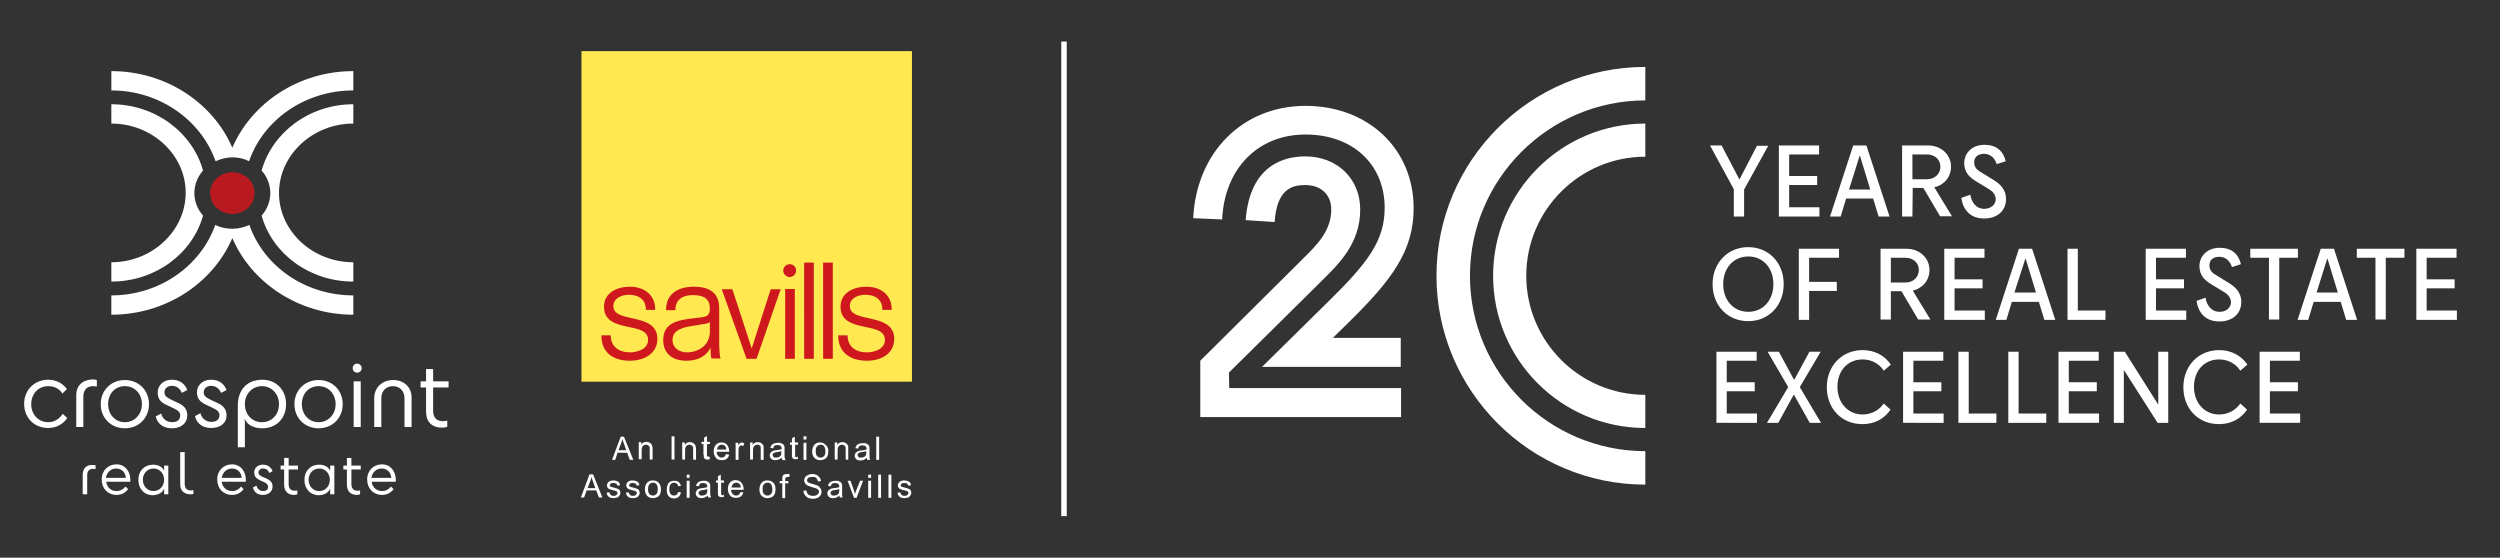
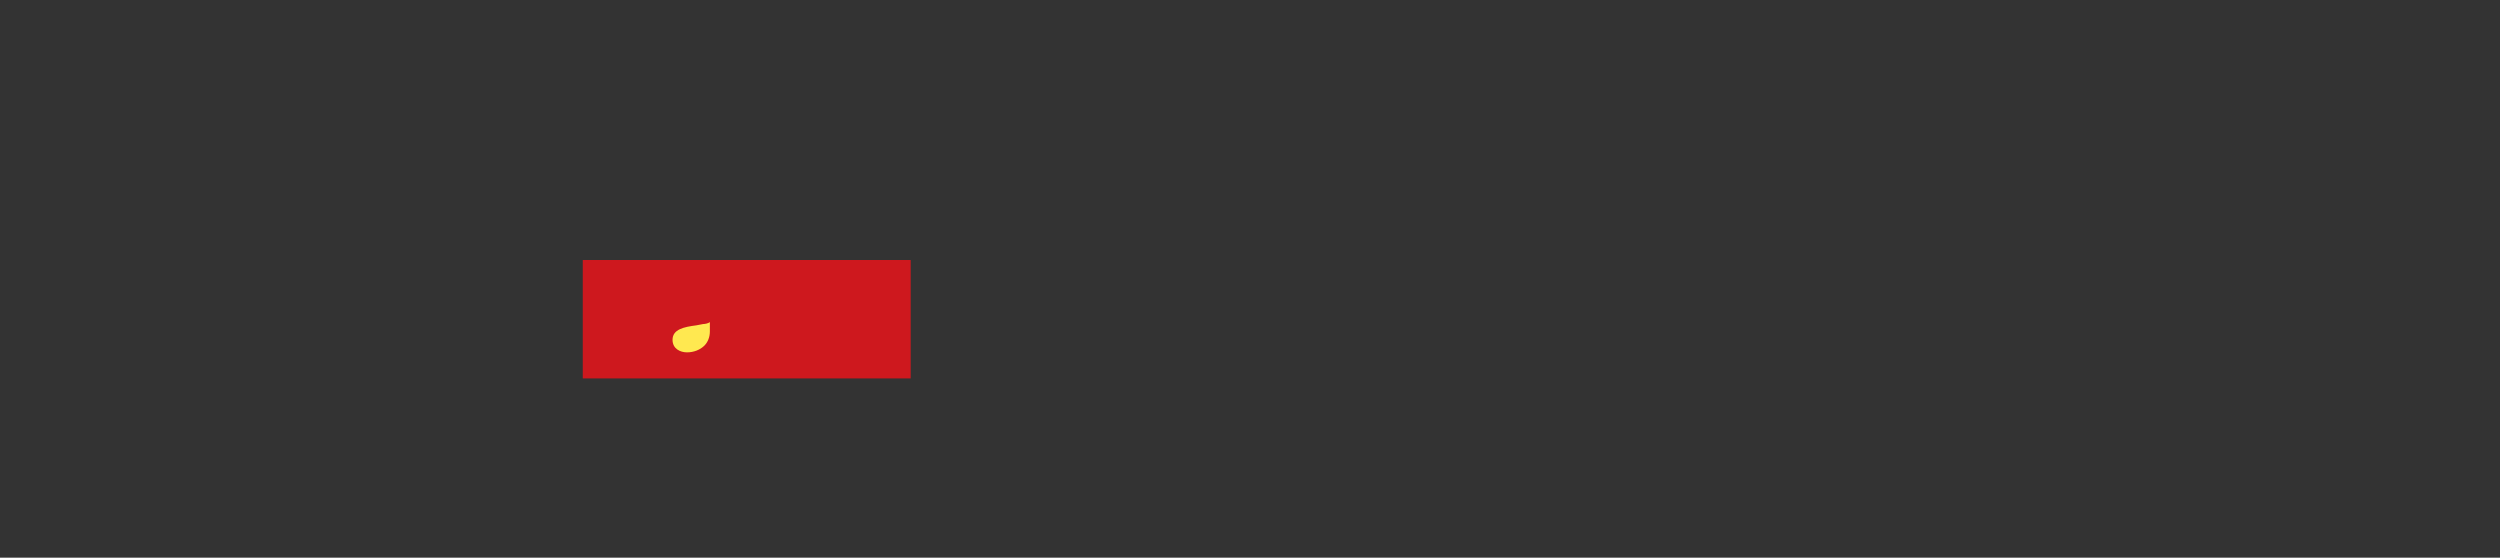
<svg xmlns="http://www.w3.org/2000/svg" version="1.1" id="Layer_1" x="0px" y="0px" viewBox="0 0 776.9 173.3" style="enable-background:new 0 0 776.9 173.3;" xml:space="preserve">
  <rect x="0" y="0" width="776.9" height="173.3" fill="#333333" stroke="none" />
  <style type="text/css"> .st0{fill:#FFFFFF;} .st1{fill:#CE181E;} .st2{fill:#FFE850;} .st3{fill:#B81A1F;} </style>
  <g>
-     <path class="st0" d="M511.3,38.4v10.3c-20.4,0-37,16.6-37,37s16.6,37,37,37V133c-26.1,0-47.3-21.2-47.3-47.3S485.2,38.4,511.3,38.4 L511.3,38.4z M446.4,85.7c0,35.8,29.1,64.9,64.9,64.9v-10.4c-30.1,0-54.5-24.5-54.5-54.5s24.5-54.5,54.5-54.5V20.8 C475.5,20.8,446.4,49.9,446.4,85.7z M439.3,64.7c0-18.4-14.1-31.8-33.6-31.8s-33.9,14.4-34.9,34.9l9,0.4 c0.7-15.8,11.1-26.4,25.9-26.4s24.6,9.4,24.6,22.8c0,10.2-5.3,17.1-17.2,28.8L392.2,114h43.1v-9h-21.1l5.2-5.1 C432.6,86.9,439.3,77.9,439.3,64.7L439.3,64.7z M532.2,88.3c0-6.6,4.7-11.5,11.1-11.5s11,4.9,11,11.5s-4.6,11.5-11,11.5 S532.2,95,532.2,88.3z M535.5,88.3c0,5,3.2,8.6,7.8,8.6s7.8-3.6,7.8-8.6s-3.2-8.6-7.8-8.6S535.5,83.3,535.5,88.3z M538.8,67.3h3.2 v-8.4l7.5-13.6h-3.5l-5.4,10.4h-0.1L535,45.2h-3.6l7.4,13.6L538.8,67.3L538.8,67.3z M689.8,96.9c-2.8,0-4.1-2.3-4.4-4.4l-2.8,1 c0.5,3.6,2.7,6.4,7.1,6.4c4.1,0,6.8-2.4,6.8-6.1c0-2.7-1.6-4.5-3.9-5.9l-3.6-2.2c-1.6-0.9-2.4-1.7-2.4-3.3s1.2-2.6,3-2.6 s3.3,1,4,3.2l2.8-0.9c-0.8-3.2-2.9-5.1-6.6-5.1c-3.9,0-6.3,2.6-6.3,5.7s1.9,4.6,4.1,5.9l3.3,2c1.8,1,2.4,2.2,2.4,3.4 C693.2,95.6,691.9,96.9,689.8,96.9L689.8,96.9z M679.4,96.5H670v-6.9h8.7v-2.8H670v-6.7h9.3v-2.8h-12.5v22.1h12.6L679.4,96.5 L679.4,96.5z M616.7,64.9c-2.8,0-4.1-2.3-4.4-4.4l-2.8,1c0.5,3.6,2.7,6.4,7.1,6.4c4.1,0,6.8-2.4,6.8-6.1c0-2.7-1.6-4.5-3.9-5.9 l-3.6-2.2c-1.6-0.9-2.4-1.7-2.4-3.3s1.2-2.6,3-2.6s3.3,1,4,3.2l2.8-0.9c-0.8-3.2-2.9-5.1-6.6-5.1c-3.9,0-6.3,2.6-6.3,5.7 s1.9,4.6,4.1,5.9l3.3,2c1.8,1,2.4,2.2,2.4,3.4C620.1,63.5,618.9,64.8,616.7,64.9L616.7,64.9z M594.3,67.3h-3.2V45.2h8 c4.2,0,7.2,2.9,7.2,6.6c0,3.2-2.1,5.7-5.2,6.4l5.5,9h-3.7l-5.2-8.8h-3.3L594.3,67.3L594.3,67.3z M594.3,55.7h4.5 c2.6,0,4.2-1.8,4.2-3.9s-1.6-3.8-4.2-3.8h-4.5V55.7L594.3,55.7z M381.9,115.8l27.4-27.1c0.5-0.5,1-1,1.5-1.5 c5.3-5.2,11.9-11.6,11.9-22.1c0-9.6-7.2-16.5-17.1-16.5c-6.4,0-17.2,2.6-18.5,19.8l9,0.6c0.7-10.1,5.2-11.5,9.5-11.5 c4.9,0,8.1,3,8.1,7.6c0,6.7-4.5,11.1-9.2,15.7c-0.5,0.5-1,1-1.5,1.5l-30,29.8v17.5h62.4v-9h-53.4L381.9,115.8L381.9,115.8z M536.6,121.6h8.7v-2.8h-8.7v-6.7h9.3v-2.8h-12.5v22.1H546v-2.9h-9.4L536.6,121.6L536.6,121.6z M565.4,64.4H556v-6.9h8.7v-2.8H556 v-6.7h9.3v-2.8h-12.5v22.1h12.6L565.4,64.4L565.4,64.4z M572,67.3h-3.3l7.2-22.1h4.1l7.2,22.1h-3.4l-1.7-5.6h-8.4L572,67.3z M574.6,58.9h6.6L578,48.4h-0.1L574.6,58.9z M571.5,80.1v-2.8H559v22.1h3.2v-9h8.6v-2.8h-8.6v-7.5H571.5L571.5,80.1z M578.8,111.7 c2.8,0,5.2,1.3,6.6,3.5l2.2-1.9c-1.9-2.8-5-4.5-8.8-4.5c-6.4,0-11.1,4.9-11.1,11.5s4.5,11.5,11.1,11.5c3.8,0,6.8-1.7,8.7-4.5 l-2.1-1.9c-1.5,2.1-3.8,3.4-6.6,3.4c-4.5,0-7.8-3.6-7.8-8.6S574.2,111.7,578.8,111.7L578.8,111.7z M705.1,99.3h3.2V80.1h5.8v-2.8 h-14.8v2.8h5.8L705.1,99.3L705.1,99.3z M689.6,111.7c2.8,0,5.2,1.3,6.6,3.5l2.2-1.9c-1.9-2.8-5-4.5-8.8-4.5 c-6.4,0-11.1,4.9-11.1,11.5s4.5,11.5,11.1,11.5c3.8,0,6.8-1.7,8.7-4.5l-2.1-1.9c-1.5,2.1-3.8,3.4-6.6,3.4c-4.5,0-7.8-3.6-7.8-8.6 S685,111.7,689.6,111.7L689.6,111.7z M705.4,121.6h8.7v-2.8h-8.7v-6.7h9.3v-2.8h-12.5v22.1h12.6v-2.9h-9.4L705.4,121.6L705.4,121.6 z M670.7,125.6h-0.1l-10.3-16.3h-3.4v22.1h3.1v-16.3h0.1l10.4,16.3h3.3v-22.1h-3.1V125.6z M645.7,77.3h-3.2v22.1h11.8v-2.9h-8.6 V77.3z M754.1,96.5v-6.9h8.7v-2.8h-8.7v-6.7h9.3v-2.8h-12.5v22.1h12.6v-2.9L754.1,96.5L754.1,96.5z M565.8,109.3h-3.5l-4.7,8.7 h-0.1l-4.7-8.7h-3.5l6.4,11l-6.6,11.1h3.5l4.8-8.7h0.1l4.9,8.7h3.5l-6.6-11.1L565.8,109.3L565.8,109.3z M732.4,80.1h5.8v19.2h3.2 V80.1h5.8v-2.8h-14.8L732.4,80.1L732.4,80.1z M725.3,77.3l7.2,22.1h-3.4l-1.7-5.6H719l-1.7,5.6h-3.3l7.2-22.1H725.3z M726.5,90.9 l-3.2-10.5h-0.1l-3.3,10.5H726.5z M594.6,121.6h8.7v-2.8h-8.7v-6.7h9.3v-2.8h-12.5v22.1H604v-2.9h-9.4L594.6,121.6L594.6,121.6z M616.8,96.5h-9.4v-6.9h8.7v-2.8h-8.7v-6.7h9.3v-2.8h-12.5v22.1h12.6L616.8,96.5L616.8,96.5z M611.8,109.3h-3.2v22.1h11.8v-2.9 h-8.6V109.3z M642.9,121.6h8.7v-2.8h-8.7v-6.7h9.3v-2.8h-12.5v22.1h12.6v-2.9h-9.4L642.9,121.6L642.9,121.6z M596.1,99.3l-5.2-8.8 h-3.3v8.8h-3.2V77.3h8c4.2,0,7.2,2.9,7.2,6.6c0,3.2-2.1,5.7-5.2,6.4l5.5,9H596.1L596.1,99.3z M592.1,87.8c2.6,0,4.2-1.8,4.2-3.9 s-1.6-3.8-4.2-3.8h-4.5v7.7L592.1,87.8L592.1,87.8z M627.3,109.3h-3.2v22.1h11.8v-2.9h-8.6L627.3,109.3L627.3,109.3z M631.5,77.3 l7.2,22.1h-3.4l-1.7-5.6h-8.4l-1.7,5.6h-3.3l7.2-22.1H631.5z M632.7,90.9l-3.2-10.5h-0.1L626,90.9H632.7z M329.8,160.4h1.7V12.9 h-1.7V160.4z" />
    <g>
      <rect x="181.1" y="80.8" class="st1" width="101.9" height="36.8" />
      <g>
-         <path class="st2" d="M180.7,15.9v102.7h102.7V15.9L180.7,15.9L180.7,15.9z M195.7,112.1c-5.3,0-8.8-2.7-8.8-7.7v-0.2h2.9v0.1 c0,3.3,2.4,5.2,6,5.2c1.9,0,5.6-0.8,5.6-3.9c0-6-13.7-1.7-13.7-10.3c0-4.3,4-6.2,8-6.2c4.7,0,7.9,2.7,7.9,7v0.2h-2.9v-0.2 c0-2.8-2-4.5-5.2-4.5c-2.2,0-4.9,1-4.9,3.5c0,5.6,13.7,1.7,13.7,10.3C204.2,110.1,199.9,112.1,195.7,112.1L195.7,112.1z M221.1,111.5c-0.3-1.1-0.3-3.5-0.3-3.5c-1.1,2.4-3.6,4.1-7.5,4.1c-4.5,0-7.2-2.4-7.2-6.4c0-5.8,5.2-6.3,10.3-6.9l1.1-0.1 c2-0.3,3.1-0.5,3.1-2.8c0-2.9-1.7-4.2-5.3-4.2c-3,0-5.4,1.3-5.4,4.5v0.2H207v-0.2c0-5.1,4-7.1,8.6-7.1c5,0,7.9,2,7.9,6.7v11.8 c0,1,0.2,3.2,0.4,3.8H221.1L221.1,111.5z M235.1,111.5H232l-7.7-21.6h3.3l6,18.4l5.9-18.4h3.1L235.1,111.5L235.1,111.5z M247,111.5h-3V89.8h3V111.5z M247.4,84.1C247.4,84.1,247.4,84.1,247.4,84.1c0,1.1-1,2-2,2s-2-0.9-2-2c0-1.1,0.9-2,2-2 S247.4,82.9,247.4,84.1C247.4,84.1,247.4,84.1,247.4,84.1L247.4,84.1L247.4,84.1z M252.9,111.5h-3V81.6h3V111.5z M258.8,111.5h-3 V81.6h3V111.5z M269.4,112.1c-5.3,0-8.9-2.7-8.9-7.7v-0.2h2.9v0.1c0,3.3,2.4,5.2,6,5.2c1.9,0,5.6-0.8,5.6-3.9 c0-6-13.8-1.7-13.8-10.3c0-4.3,4-6.2,8-6.2c4.7,0,7.9,2.7,7.9,7v0.2h-2.9v-0.2c0-2.8-2-4.5-5.2-4.5c-2.3,0-4.9,1-4.9,3.5 c0,5.6,13.8,1.7,13.8,10.3C277.8,110.1,273.6,112.1,269.4,112.1L269.4,112.1z" />
        <path class="st2" d="M216.4,101.1c-3.8,0.5-7.4,1.2-7.4,4.5c0,2.8,2.4,3.9,4.5,3.9s4.1-0.8,5.4-2.1c1.1-1.1,1.7-2.7,1.7-4.4v-2.9 c-0.5,0.4-1.5,0.6-2.1,0.6L216.4,101.1L216.4,101.1z" />
      </g>
    </g>
-     <path class="st0" d="M273.2,142.9h-0.9v-7.2h0.9V142.9z M270.4,142.9h-0.9c-0.1-0.2-0.1-0.4-0.2-0.6c-0.3,0.3-0.6,0.5-0.9,0.6 s-0.6,0.2-1,0.2c-0.6,0-1-0.1-1.3-0.4s-0.5-0.6-0.5-1.1c0-0.3,0.1-0.5,0.2-0.7s0.3-0.4,0.5-0.5s0.4-0.2,0.6-0.3 c0.2,0,0.4-0.1,0.8-0.1c0.7-0.1,1.2-0.2,1.6-0.3c0-0.1,0-0.2,0-0.2c0-0.4-0.1-0.6-0.3-0.8c-0.2-0.2-0.6-0.3-1-0.3 c-0.4,0-0.7,0.1-0.9,0.2s-0.3,0.4-0.4,0.8l-0.9-0.1c0.1-0.4,0.2-0.7,0.4-0.9c0.2-0.2,0.4-0.4,0.8-0.5c0.3-0.1,0.7-0.2,1.2-0.2 s0.8,0,1.1,0.2s0.5,0.2,0.6,0.4s0.2,0.4,0.3,0.6c0,0.1,0,0.4,0,0.8v1.2c0,0.8,0,1.4,0.1,1.6S270.2,142.7,270.4,142.9L270.4,142.9z M269.2,140.2c-0.3,0.1-0.8,0.2-1.4,0.3c-0.4,0-0.6,0.1-0.8,0.2c-0.1,0.1-0.3,0.2-0.4,0.3s-0.1,0.3-0.1,0.4c0,0.2,0.1,0.4,0.3,0.6 s0.4,0.2,0.8,0.2s0.6-0.1,0.9-0.2c0.3-0.1,0.5-0.4,0.6-0.6c0.1-0.2,0.1-0.5,0.1-0.9L269.2,140.2L269.2,140.2z M198,151.9 c-0.2-0.1-0.7-0.2-1.3-0.4c-0.4-0.1-0.7-0.2-0.8-0.2c-0.1-0.1-0.3-0.1-0.3-0.2c-0.1-0.1-0.1-0.2-0.1-0.3c0-0.2,0.1-0.3,0.3-0.5 s0.5-0.2,0.9-0.2c0.3,0,0.6,0.1,0.8,0.2s0.3,0.4,0.3,0.6l0.9-0.1c-0.1-0.3-0.1-0.6-0.3-0.8c-0.1-0.2-0.4-0.4-0.7-0.5 s-0.7-0.2-1.1-0.2c-0.3,0-0.5,0-0.8,0.1s-0.4,0.2-0.6,0.3c-0.2,0.1-0.3,0.3-0.4,0.5s-0.2,0.4-0.2,0.6c0,0.3,0.1,0.5,0.2,0.7 s0.3,0.4,0.6,0.5c0.3,0.1,0.7,0.3,1.3,0.4c0.5,0.1,0.8,0.2,0.9,0.3c0.2,0.1,0.3,0.3,0.3,0.5c0,0.2-0.1,0.4-0.3,0.6 s-0.5,0.3-0.9,0.3s-0.7-0.1-0.9-0.3s-0.4-0.5-0.4-0.8l-0.9,0.1c0.1,0.6,0.3,1,0.7,1.3s0.9,0.4,1.5,0.4c0.4,0,0.8-0.1,1.1-0.2 s0.6-0.4,0.7-0.6c0.2-0.3,0.3-0.5,0.3-0.8s-0.1-0.6-0.2-0.8S198.3,152,198,151.9L198,151.9z M269.8,148.5h0.9v-1h-0.9V148.5z M243.6,147.5c-0.2,0.1-0.4,0.3-0.4,0.6c-0.1,0.2-0.1,0.4-0.1,0.8v0.6h-0.8v0.7h0.8v4.6h0.9v-4.6h1v-0.7h-1v-0.5 c0-0.3,0.1-0.5,0.2-0.6c0.1-0.1,0.3-0.2,0.6-0.2c0.2,0,0.3,0,0.5,0l0.1-0.8c-0.3-0.1-0.6-0.1-0.8-0.1 C244.1,147.3,243.8,147.4,243.6,147.5L243.6,147.5z M266,152.6c-0.1,0.4-0.3,0.7-0.3,1c-0.1-0.4-0.2-0.7-0.3-1.1l-1.1-3.1h-0.9 l2,5.3h0.8l2-5.3h-0.9L266,152.6L266,152.6z M184.3,147.4l2.9,7.2h-1.1l-0.8-2.2h-3l-0.8,2.2h-1l2.7-7.2H184.3L184.3,147.4z M185,151.7l-0.7-2c-0.2-0.6-0.4-1.1-0.5-1.5c-0.1,0.5-0.2,0.9-0.4,1.4l-0.8,2.1L185,151.7L185,151.7z M192,151.9 c-0.2-0.1-0.7-0.2-1.3-0.4c-0.4-0.1-0.7-0.2-0.8-0.2c-0.1-0.1-0.3-0.1-0.3-0.2c-0.1-0.1-0.1-0.2-0.1-0.3c0-0.2,0.1-0.3,0.3-0.5 s0.5-0.2,0.9-0.2c0.3,0,0.6,0.1,0.8,0.2s0.3,0.4,0.3,0.6l0.9-0.1c-0.1-0.3-0.1-0.6-0.3-0.8c-0.1-0.2-0.4-0.4-0.7-0.5 s-0.7-0.2-1.1-0.2c-0.3,0-0.5,0-0.8,0.1s-0.4,0.2-0.6,0.3c-0.2,0.1-0.3,0.3-0.4,0.5s-0.2,0.4-0.2,0.6c0,0.3,0.1,0.5,0.2,0.7 s0.3,0.4,0.6,0.5c0.3,0.1,0.7,0.3,1.3,0.4c0.5,0.1,0.8,0.2,0.9,0.3c0.2,0.1,0.3,0.3,0.3,0.5c0,0.2-0.1,0.4-0.3,0.6 s-0.5,0.3-0.9,0.3s-0.7-0.1-0.9-0.3s-0.4-0.5-0.4-0.8l-0.9,0.1c0.1,0.6,0.3,1,0.7,1.3s0.9,0.4,1.5,0.4c0.4,0,0.8-0.1,1.1-0.2 s0.6-0.4,0.7-0.6c0.2-0.3,0.3-0.5,0.3-0.8s-0.1-0.6-0.2-0.8S192.3,152,192,151.9L192,151.9z M263.6,142.9v-3.2c0-0.4,0-0.7,0-0.9 c0-0.3-0.1-0.5-0.3-0.7s-0.3-0.3-0.6-0.5c-0.3-0.1-0.5-0.2-0.9-0.2c-0.7,0-1.3,0.3-1.6,0.9v-0.8h-0.8v5.3h0.9V140 c0-0.7,0.1-1.1,0.4-1.4s0.6-0.4,1-0.4c0.2,0,0.4,0,0.6,0.2c0.2,0.1,0.3,0.3,0.4,0.4c0.1,0.2,0.1,0.5,0.1,0.8v3.2L263.6,142.9 L263.6,142.9z M269.8,154.7h0.9v-5.3h-0.9V154.7z M250.6,137.6h-0.9v5.3h0.9V137.6z M209.6,135.6h-0.9v7.2h0.9V135.6z M272.9,154.7 h0.9v-7.2h-0.9V154.7z M250.6,135.6h-0.9v1h0.9V135.6z M218.7,141.3c0,0.5,0,0.9,0.1,1s0.2,0.3,0.4,0.4s0.4,0.1,0.7,0.1 c0.2,0,0.4,0,0.7-0.1l-0.1-0.8c-0.2,0-0.3,0-0.4,0c-0.1,0-0.2,0-0.3-0.1s-0.1-0.1-0.1-0.2s0-0.2,0-0.5v-3.1h0.9v-0.7h-0.9v-1.8 l-0.9,0.5v1.3H218v0.7h0.6V141.3L218.7,141.3z M240.3,150c0.5,0.5,0.7,1.1,0.7,2c0,0.7-0.1,1.2-0.3,1.6s-0.5,0.7-0.9,0.9 s-0.8,0.3-1.3,0.3c-0.7,0-1.3-0.2-1.8-0.7c-0.5-0.5-0.7-1.1-0.7-2c0-1,0.3-1.7,0.8-2.2c0.4-0.4,1-0.6,1.6-0.6 C239.2,149.3,239.8,149.5,240.3,150L240.3,150z M240,152c0-0.6-0.1-1.1-0.4-1.5s-0.6-0.5-1.1-0.5s-0.8,0.2-1.1,0.5 s-0.4,0.8-0.4,1.5s0.1,1.2,0.4,1.5s0.6,0.5,1.1,0.5s0.8-0.2,1.1-0.5C239.9,153.2,240.1,152.7,240,152L240,152z M276.1,154.7h0.9 v-7.2h-0.9V154.7z M191.2,142.9h-1l2.7-7.2h1l2.9,7.2h-1.1l-0.8-2.2h-3L191.2,142.9L191.2,142.9z M192.2,139.9h2.4l-0.7-2 c-0.2-0.6-0.4-1.1-0.5-1.5c-0.1,0.5-0.2,0.9-0.4,1.4L192.2,139.9L192.2,139.9z M283,152.4c-0.1-0.2-0.3-0.4-0.6-0.5 c-0.2-0.1-0.7-0.2-1.3-0.4c-0.4-0.1-0.7-0.2-0.8-0.2c-0.1-0.1-0.3-0.1-0.3-0.2c-0.1-0.1-0.1-0.2-0.1-0.3c0-0.2,0.1-0.3,0.3-0.5 s0.5-0.2,0.9-0.2c0.3,0,0.6,0.1,0.8,0.2s0.3,0.4,0.3,0.6l0.9-0.1c0-0.3-0.1-0.6-0.3-0.8c-0.1-0.2-0.4-0.4-0.7-0.5s-0.7-0.2-1.1-0.2 c-0.3,0-0.5,0-0.8,0.1s-0.4,0.2-0.6,0.3c-0.2,0.1-0.3,0.3-0.4,0.5s-0.2,0.4-0.2,0.6c0,0.3,0.1,0.5,0.2,0.7s0.3,0.4,0.6,0.5 c0.3,0.1,0.7,0.3,1.3,0.4c0.5,0.1,0.8,0.2,0.9,0.3c0.2,0.1,0.3,0.3,0.3,0.5c0,0.2-0.1,0.4-0.3,0.6s-0.5,0.3-0.9,0.3 s-0.7-0.1-0.9-0.3s-0.4-0.5-0.4-0.8l-0.9,0.1c0.1,0.6,0.3,1,0.7,1.3s0.9,0.4,1.5,0.4c0.4,0,0.8-0.1,1.1-0.2s0.6-0.4,0.7-0.6 c0.2-0.3,0.3-0.5,0.3-0.8S283.1,152.6,283,152.4L283,152.4z M201.4,138.4c0.2,0.1,0.3,0.3,0.4,0.4s0.1,0.5,0.1,0.8v3.2h0.9v-3.2 c0-0.4,0-0.7-0.1-0.9c-0.1-0.3-0.1-0.5-0.3-0.7s-0.3-0.3-0.6-0.5c-0.3-0.1-0.6-0.2-0.9-0.2c-0.7,0-1.3,0.3-1.6,0.9v-0.8h-0.8v5.3 h0.9V140c0-0.7,0.1-1.1,0.4-1.4s0.6-0.4,1-0.4C201.1,138.2,201.3,138.3,201.4,138.4L201.4,138.4z M226.6,141.3 c-0.1,0.5-0.4,1-0.8,1.3s-0.9,0.4-1.5,0.4c-0.8,0-1.4-0.2-1.8-0.7s-0.7-1.1-0.7-2s0.2-1.6,0.7-2.1s1-0.7,1.7-0.7s1.3,0.2,1.7,0.7 c0.4,0.5,0.7,1.1,0.7,2c0,0,0,0.1,0,0.2h-3.9c0,0.6,0.2,1,0.5,1.3s0.6,0.5,1.1,0.5c0.3,0,0.6-0.1,0.8-0.3c0.2-0.2,0.4-0.4,0.5-0.8 L226.6,141.3L226.6,141.3z M222.8,139.7h2.9c0-0.4-0.1-0.8-0.3-1c-0.3-0.3-0.6-0.5-1.1-0.5c-0.4,0-0.7,0.1-1,0.4 C223,138.9,222.9,139.3,222.8,139.7L222.8,139.7z M257.4,140.2c0,0.7-0.1,1.2-0.3,1.6s-0.5,0.7-0.9,0.9s-0.8,0.3-1.3,0.3 c-0.7,0-1.3-0.2-1.8-0.7c-0.5-0.5-0.7-1.1-0.7-2c0-1,0.3-1.7,0.8-2.2c0.4-0.4,1-0.6,1.6-0.6c0.7,0,1.3,0.2,1.7,0.7 C257.2,138.7,257.4,139.3,257.4,140.2L257.4,140.2z M256.5,140.2c0-0.6-0.1-1.1-0.4-1.5s-0.6-0.5-1.1-0.5s-0.8,0.2-1.1,0.5 s-0.4,0.8-0.4,1.5s0.1,1.2,0.4,1.5s0.6,0.5,1.1,0.5s0.8-0.2,1.1-0.5C256.4,141.4,256.5,140.9,256.5,140.2L256.5,140.2z M224.5,153.9c-0.1,0-0.2,0-0.3-0.1s-0.1-0.1-0.1-0.2s0-0.2,0-0.5v-3.1h0.9v-0.7H224v-1.8l-0.9,0.5v1.3h-0.6v0.7h0.6v3 c0,0.5,0,0.9,0.1,1s0.2,0.3,0.4,0.4s0.4,0.1,0.7,0.1c0.2,0,0.4,0,0.7-0.1l-0.1-0.8C224.7,153.9,224.6,153.9,224.5,153.9 L224.5,153.9z M242.9,142.2c-0.3,0.3-0.6,0.5-0.9,0.6s-0.6,0.2-1,0.2c-0.6,0-1-0.1-1.3-0.4s-0.5-0.6-0.5-1.1c0-0.3,0.1-0.5,0.2-0.7 s0.3-0.4,0.5-0.5s0.4-0.2,0.6-0.3c0.2,0,0.4-0.1,0.8-0.1c0.7-0.1,1.2-0.2,1.6-0.3c0-0.1,0-0.2,0-0.2c0-0.4-0.1-0.6-0.3-0.8 c-0.2-0.2-0.6-0.3-1-0.3c-0.4,0-0.7,0.1-0.9,0.2s-0.3,0.4-0.4,0.8l-0.9-0.1c0.1-0.4,0.2-0.7,0.4-0.9c0.2-0.2,0.4-0.4,0.8-0.5 c0.3-0.1,0.7-0.2,1.2-0.2s0.8,0,1.1,0.2s0.5,0.2,0.6,0.4s0.2,0.4,0.3,0.6c0,0.1,0,0.4,0,0.8v1.2c0,0.8,0,1.4,0.1,1.6 s0.1,0.4,0.2,0.6h-0.9C243,142.7,242.9,142.5,242.9,142.2L242.9,142.2z M242.8,140.2c-0.3,0.1-0.8,0.2-1.4,0.3 c-0.4,0-0.6,0.1-0.8,0.2c-0.1,0.1-0.3,0.2-0.4,0.3s-0.1,0.3-0.1,0.4c0,0.2,0.1,0.4,0.3,0.6s0.4,0.2,0.8,0.2s0.6-0.1,0.9-0.2 c0.3-0.1,0.5-0.4,0.6-0.6c0.1-0.2,0.1-0.5,0.1-0.9L242.8,140.2L242.8,140.2z M216.3,142.9v-3.2c0-0.4,0-0.7-0.1-0.9 c-0.1-0.3-0.1-0.5-0.3-0.7s-0.3-0.3-0.6-0.5c-0.3-0.1-0.6-0.2-0.9-0.2c-0.7,0-1.3,0.3-1.6,0.9v-0.8h-0.8v5.3h0.9V140 c0-0.7,0.1-1.1,0.4-1.4s0.6-0.4,1-0.4c0.2,0,0.4,0,0.6,0.2c0.2,0.1,0.3,0.3,0.4,0.4s0.1,0.5,0.1,0.8v3.2L216.3,142.9L216.3,142.9z M230,137.7c-0.2,0.1-0.4,0.4-0.6,0.7v-0.8h-0.8v5.3h0.9v-2.8c0-0.4,0-0.7,0.1-1c0.1-0.2,0.2-0.4,0.3-0.5c0.1-0.1,0.3-0.2,0.5-0.2 c0.2,0,0.4,0.1,0.6,0.2l0.3-0.8c-0.3-0.2-0.6-0.3-0.9-0.3C230.4,137.5,230.2,137.5,230,137.7L230,137.7z M254.1,150.9 c-0.3-0.1-0.8-0.3-1.6-0.5c-0.8-0.2-1.2-0.4-1.4-0.5c-0.2-0.2-0.3-0.4-0.3-0.6c0-0.3,0.1-0.6,0.4-0.8s0.7-0.3,1.3-0.3 s1,0.1,1.2,0.4s0.4,0.6,0.5,1l0.9-0.1c0-0.4-0.1-0.8-0.4-1.1s-0.5-0.6-0.9-0.8s-0.9-0.3-1.4-0.3c-0.5,0-0.9,0.1-1.3,0.3 s-0.7,0.4-0.9,0.7s-0.3,0.7-0.3,1c0,0.3,0.1,0.6,0.3,0.9s0.4,0.5,0.8,0.7c0.3,0.1,0.7,0.3,1.4,0.5c0.6,0.2,1.1,0.3,1.3,0.4 c0.3,0.1,0.5,0.3,0.6,0.4s0.2,0.4,0.2,0.6s-0.1,0.4-0.2,0.6c-0.1,0.2-0.3,0.3-0.6,0.5c-0.3,0.1-0.6,0.2-1,0.2 c-0.4,0-0.8-0.1-1.1-0.2s-0.6-0.3-0.7-0.6c-0.1-0.2-0.3-0.5-0.3-0.9l-0.9,0.1c0,0.5,0.1,0.9,0.4,1.3c0.3,0.4,0.6,0.7,1,0.9 c0.4,0.2,1,0.3,1.6,0.3c0.5,0,1-0.1,1.4-0.3s0.7-0.5,0.9-0.8c0.2-0.3,0.3-0.7,0.3-1.1s-0.1-0.7-0.3-1S254.5,151.1,254.1,150.9 L254.1,150.9z M247.5,142.1c-0.1,0-0.2,0-0.3-0.1s-0.1-0.1-0.1-0.2s0-0.2,0-0.5v-3.1h0.9v-0.7H247v-1.8l-0.9,0.5v1.3h-0.6v0.7h0.6 v3c0,0.5,0,0.9,0.1,1s0.2,0.3,0.4,0.4s0.4,0.1,0.7,0.1c0.2,0,0.4,0,0.7-0.1l-0.1-0.8C247.7,142.1,247.6,142.1,247.5,142.1 L247.5,142.1z M236.4,139.7v3.2h0.9v-3.2c0-0.4,0-0.7,0-0.9c0-0.3-0.1-0.5-0.3-0.7s-0.3-0.3-0.6-0.5c-0.3-0.1-0.5-0.2-0.9-0.2 c-0.7,0-1.3,0.3-1.6,0.9v-0.8h-0.8v5.3h0.9V140c0-0.7,0.1-1.1,0.4-1.4s0.6-0.4,1-0.4c0.2,0,0.4,0,0.6,0.2c0.2,0.1,0.3,0.3,0.4,0.4 C236.4,139,236.4,139.3,236.4,139.7L236.4,139.7z M230.4,150c0.4,0.5,0.7,1.1,0.7,2c0,0,0,0.1,0,0.2h-3.9c0,0.6,0.2,1,0.5,1.3 c0.3,0.3,0.6,0.5,1.1,0.5c0.3,0,0.6-0.1,0.8-0.3c0.2-0.2,0.4-0.4,0.5-0.8l0.9,0.1c-0.1,0.5-0.4,1-0.8,1.3s-0.9,0.4-1.5,0.4 c-0.8,0-1.4-0.2-1.8-0.7s-0.7-1.1-0.7-2s0.2-1.6,0.7-2.1s1-0.7,1.7-0.7S230,149.5,230.4,150L230.4,150z M230.2,151.5 c0-0.4-0.1-0.8-0.3-1c-0.3-0.3-0.6-0.5-1.1-0.5c-0.4,0-0.7,0.1-1,0.4c-0.3,0.3-0.4,0.6-0.5,1.1L230.2,151.5L230.2,151.5z M213.4,148.5h0.9v-1h-0.9V148.5z M220.8,154c0,0.2,0.1,0.4,0.2,0.6h-0.9c-0.1-0.2-0.1-0.4-0.2-0.6c-0.3,0.3-0.6,0.5-0.9,0.6 s-0.6,0.2-1,0.2c-0.6,0-1-0.1-1.3-0.4s-0.5-0.6-0.5-1.1c0-0.3,0.1-0.5,0.2-0.7s0.3-0.4,0.4-0.5s0.4-0.2,0.6-0.3 c0.2,0,0.4-0.1,0.8-0.1c0.7-0.1,1.2-0.2,1.6-0.3c0-0.1,0-0.2,0-0.2c0-0.4-0.1-0.6-0.3-0.8c-0.2-0.2-0.6-0.3-1-0.3 c-0.4,0-0.7,0.1-0.9,0.2s-0.3,0.4-0.4,0.8l-0.9-0.1c0.1-0.4,0.2-0.7,0.4-0.9c0.2-0.2,0.4-0.4,0.8-0.5c0.3-0.1,0.7-0.2,1.2-0.2 s0.8,0,1.1,0.2s0.5,0.2,0.6,0.4s0.2,0.4,0.3,0.6c0,0.1,0,0.4,0,0.8v1.2C220.7,153.3,220.7,153.8,220.8,154L220.8,154z M219.8,152 c-0.3,0.1-0.8,0.2-1.4,0.3c-0.4,0-0.6,0.1-0.8,0.2s-0.3,0.2-0.4,0.3s-0.1,0.3-0.1,0.4c0,0.2,0.1,0.4,0.3,0.6 c0.2,0.2,0.4,0.2,0.8,0.2s0.6-0.1,0.9-0.2c0.3-0.1,0.5-0.4,0.6-0.6c0.1-0.2,0.1-0.5,0.1-0.9L219.8,152L219.8,152z M213.4,154.7h0.9 v-5.3h-0.9V154.7z M210.3,153.7c-0.2,0.2-0.5,0.3-0.9,0.3c-0.4,0-0.8-0.2-1-0.5c-0.3-0.3-0.4-0.8-0.4-1.5s0.1-1.2,0.4-1.5 c0.3-0.3,0.6-0.5,1.1-0.5c0.3,0,0.5,0.1,0.8,0.3s0.4,0.4,0.4,0.8l0.9-0.1c-0.1-0.5-0.3-0.9-0.7-1.2s-0.8-0.4-1.4-0.4 c-0.4,0-0.9,0.1-1.2,0.3c-0.4,0.2-0.7,0.5-0.8,1c-0.2,0.4-0.3,0.9-0.3,1.5c0,0.9,0.2,1.5,0.6,2c0.4,0.5,1,0.7,1.7,0.7 c0.6,0,1-0.2,1.4-0.5s0.6-0.8,0.7-1.4l-0.9-0.1C210.7,153.2,210.5,153.5,210.3,153.7L210.3,153.7z M204.7,150 c0.4,0.5,0.7,1.1,0.7,2c0,0.7-0.1,1.2-0.3,1.6s-0.5,0.7-0.9,0.9c-0.4,0.2-0.8,0.3-1.3,0.3c-0.7,0-1.3-0.2-1.8-0.7 c-0.4-0.5-0.7-1.1-0.7-2c0-1,0.3-1.7,0.8-2.2c0.4-0.4,1-0.6,1.6-0.6C203.6,149.3,204.2,149.5,204.7,150L204.7,150z M204.4,152 c0-0.6-0.1-1.1-0.4-1.5s-0.6-0.5-1.1-0.5s-0.8,0.2-1.1,0.5s-0.4,0.8-0.4,1.5s0.1,1.2,0.4,1.5s0.6,0.5,1.1,0.5s0.8-0.2,1.1-0.5 C204.3,153.2,204.4,152.7,204.4,152L204.4,152z M261.7,154c0,0.2,0.1,0.4,0.2,0.6H261c-0.1-0.2-0.1-0.4-0.2-0.6 c-0.3,0.3-0.6,0.5-0.9,0.6s-0.6,0.2-1,0.2c-0.6,0-1-0.1-1.3-0.4s-0.5-0.6-0.5-1.1c0-0.3,0.1-0.5,0.2-0.7s0.3-0.4,0.5-0.5 s0.4-0.2,0.6-0.3c0.2,0,0.4-0.1,0.8-0.1c0.7-0.1,1.2-0.2,1.6-0.3c0-0.1,0-0.2,0-0.2c0-0.4-0.1-0.6-0.3-0.8c-0.2-0.2-0.6-0.3-1-0.3 c-0.4,0-0.7,0.1-0.9,0.2s-0.3,0.4-0.4,0.8l-0.9-0.1c0.1-0.4,0.2-0.7,0.4-0.9c0.2-0.2,0.4-0.4,0.8-0.5c0.3-0.1,0.7-0.2,1.2-0.2 s0.8,0,1.1,0.2s0.5,0.2,0.6,0.4s0.2,0.4,0.3,0.6c0,0.1,0,0.4,0,0.8v1.2C261.7,153.3,261.7,153.8,261.7,154L261.7,154z M260.8,152 c-0.3,0.1-0.8,0.2-1.4,0.3c-0.4,0-0.6,0.1-0.8,0.2c-0.1,0.1-0.3,0.2-0.4,0.3s-0.1,0.3-0.1,0.4c0,0.2,0.1,0.4,0.3,0.6 s0.4,0.2,0.8,0.2s0.6-0.1,0.9-0.2c0.3-0.1,0.5-0.4,0.6-0.6c0.1-0.2,0.1-0.5,0.1-0.9L260.8,152L260.8,152z M63.1,67 c-1.7-1.9-2.7-4.4-2.7-7s1-5.1,2.7-7c-3.3-11.8-14.8-20.6-28.5-20.6v6c12.7,0,23.1,9.7,23.1,21.5S47.3,81.5,34.6,81.5v6 C48.3,87.5,59.8,78.8,63.1,67L63.1,67z M72.2,74c6,13.9,20.6,23.8,37.6,23.8v-6c-15.1,0-27.9-9.2-32.3-21.9 c-1.6,0.7-3.4,1.2-5.3,1.2s-3.7-0.4-5.3-1.2c-4.5,12.7-17.3,21.9-32.3,21.9v6C51.6,97.8,66.2,87.9,72.2,74z M23.7,123.1v9.6h2.2 v-9.4c0-2.2,1.2-3.3,3-3.3c0.4,0,0.8,0.1,1.2,0.1v-2c-0.3-0.1-0.9-0.2-1.4-0.2C25.5,118.1,23.6,119.9,23.7,123.1L23.7,123.1z M25.7,147.6v6h1.4v-5.9c0-1.4,0.7-2,1.9-2c0.3,0,0.5,0,0.7,0.1v-1.2c-0.2-0.1-0.5-0.1-0.9-0.1C26.9,144.4,25.7,145.5,25.7,147.6 L25.7,147.6z M15,131.2c-3.1,0-5.3-2.4-5.3-5.6s2.2-5.6,5.3-5.6c2,0,3.5,0.9,4.4,2.3l1.4-1.4c-1.3-1.8-3.4-2.9-5.8-2.9 c-4.3,0-7.5,3.2-7.5,7.5s3.1,7.5,7.5,7.5c2.6,0,4.7-1.3,5.9-3.1l-1.4-1.3C18.5,130.1,17,131.2,15,131.2L15,131.2z M122.2,118.1 c-3.4,0-5.9,2.3-5.9,5.6v9h2.2v-9c0-2.2,1.5-3.7,3.6-3.7s3.6,1.5,3.6,3.7v9h2.2v-9C128,120.4,125.6,118.1,122.2,118.1L122.2,118.1z M109.8,38.4v-6c-13.7,0-25.2,8.8-28.5,20.6c1.7,1.9,2.7,4.4,2.7,7s-1,5.1-2.7,7c3.3,11.8,14.8,20.5,28.5,20.5v-6 c-12.7,0-23.1-9.7-23.1-21.5S97.1,38.4,109.8,38.4L109.8,38.4z M134.6,114.7h-2.2v3.8h-1.7v1.9h1.7v7.5c0,3.2,1.8,5,5,5 c0.6,0,1.2-0.1,1.6-0.3v-1.9c-0.4,0.1-0.8,0.2-1.3,0.2c-2,0-3.1-1.1-3.1-3.2v-7.3h4.8v-1.9h-4.8V114.7L134.6,114.7z M67,50.1 c1.6-0.7,3.3-1.2,5.2-1.2s3.7,0.4,5.2,1.2c4.4-12.8,17.3-22,32.4-22v-6c-17,0-31.6,9.9-37.6,23.8c-6-13.9-20.6-23.8-37.6-23.8v6 C49.7,28.1,62.5,37.4,67,50.1z M123,149.1c0,0.2,0,0.5,0,0.6h-7.5c0.2,1.7,1.5,2.9,3.2,2.9c1.2,0,2.1-0.5,2.8-1.4l0.8,0.8 c-0.9,1.2-2.1,1.8-3.6,1.8c-2.7,0-4.6-2-4.6-4.8s2-4.7,4.6-4.7S123,146.4,123,149.1L123,149.1z M121.6,148.5 c-0.1-1.7-1.3-2.9-3-2.9s-2.9,1.2-3.2,2.9H121.6z M88.9,125.6c0,4.4-3,7.5-7.4,7.5c-2.6,0-4.7-1.1-5.4-2.8h-0.1 c0.1,0.4,0.1,0.8,0.1,1.5v7.2h-2.2v-12.9c0-4.8,2.6-8.1,7.8-8.1C85.9,118.1,88.9,121.2,88.9,125.6L88.9,125.6z M86.7,125.6 c0-3.2-2.3-5.6-5.3-5.6s-5.3,2.4-5.3,5.6s2.2,5.6,5.3,5.6S86.7,128.8,86.7,125.6z M76.4,149.1c0,0.2,0,0.5,0,0.6h-7.5 c0.2,1.7,1.5,2.9,3.2,2.9c1.2,0,2.1-0.5,2.8-1.4l0.8,0.8c-0.9,1.2-2.1,1.8-3.6,1.8c-2.7,0-4.6-2-4.6-4.8s2-4.7,4.6-4.7 S76.4,146.4,76.4,149.1L76.4,149.1z M75.1,148.5c-0.1-1.7-1.3-2.9-3-2.9s-2.9,1.2-3.2,2.9H75.1z M106.5,125.6 c0,4.3-3.2,7.5-7.5,7.5s-7.5-3.2-7.5-7.5s3.2-7.5,7.5-7.5S106.5,121.3,106.5,125.6z M104.3,125.6c0-3.2-2.2-5.6-5.3-5.6 s-5.2,2.4-5.2,5.6s2.2,5.6,5.2,5.6S104.3,128.8,104.3,125.6z M57.4,150.4v-9.9H56v10c0,2,1.2,3.1,3.2,3.1c0.3,0,0.7,0,0.9-0.1v-1.2 c-0.2,0-0.4,0.1-0.6,0.1C58.2,152.5,57.4,151.8,57.4,150.4L57.4,150.4z M70.4,129.1c0-2.1-1.2-3.2-3.1-4l-1.9-0.9 c-1.4-0.7-2.1-1.2-2.1-2.3c0-1.1,0.9-2,2.3-2c1.6,0,2.6,1,3.1,2.2l1.7-0.9c-0.7-1.8-2.2-3.2-4.8-3.2s-4.4,1.7-4.4,3.9 s1.3,3.2,3.1,4l1.7,0.8c1.5,0.7,2.2,1.3,2.2,2.3c0,1.4-1,2.1-2.5,2.1c-1.9,0-3.1-1.3-3.4-2.7l-1.7,0.9c0.4,2,2.1,3.7,5,3.7 S70.4,131.5,70.4,129.1L70.4,129.1z M89.7,142.3h-1.4v2.4h-1.1v1.2h1.1v4.7c0,2,1.1,3.2,3.1,3.2c0.4,0,0.7-0.1,1-0.2v-1.2 c-0.2,0.1-0.5,0.1-0.8,0.1c-1.2,0-1.9-0.7-1.9-2v-4.6h2.9v-1.2h-2.9L89.7,142.3L89.7,142.3z M102.6,144.7h1.3v8.9h-1.3v-0.8 c0-0.4,0-0.7,0-1h0c-0.4,1.2-1.7,2-3.4,2.1c-2.8,0-4.6-2-4.6-4.8s1.9-4.7,4.6-4.7c1.8,0,3,0.9,3.4,1.9h0c0-0.3,0-0.5,0-1 L102.6,144.7L102.6,144.7z M102.5,149.1c0-2-1.4-3.5-3.3-3.5s-3.3,1.5-3.3,3.5s1.4,3.5,3.3,3.5S102.5,151.1,102.5,149.1z M81.8,145.6c1,0,1.6,0.6,1.9,1.4l1-0.6c-0.4-1.1-1.4-2-3-2s-2.7,1-2.7,2.4s0.8,2,1.9,2.5l1.1,0.5c0.9,0.4,1.3,0.8,1.3,1.5 c0,0.9-0.6,1.3-1.5,1.3c-1.2,0-1.9-0.8-2.1-1.7l-1.1,0.6c0.3,1.3,1.3,2.3,3.1,2.3s3-1.1,3-2.6c0-1.3-0.8-2-1.9-2.5l-1.2-0.5 c-0.9-0.4-1.3-0.8-1.3-1.5C80.4,146.1,81,145.5,81.8,145.6L81.8,145.6z M51,144.7h1.3v8.9H51v-0.8c0-0.4,0-0.7,0-1h0 c-0.4,1.2-1.7,2-3.4,2.1c-2.8,0-4.6-2-4.6-4.8s1.9-4.7,4.6-4.7c1.8,0,3,0.9,3.4,1.9h0c0-0.3,0-0.5,0-1L51,144.7L51,144.7z M51,149.1c0-2-1.4-3.5-3.3-3.5s-3.3,1.5-3.3,3.5s1.4,3.5,3.3,3.5S51,151.1,51,149.1z M40.5,149.1c0,0.2,0,0.5,0,0.6H33 c0.2,1.7,1.5,2.9,3.2,2.9c1.2,0,2.1-0.5,2.8-1.4l0.8,0.8c-0.9,1.2-2.1,1.8-3.6,1.8c-2.7,0-4.6-2-4.6-4.8s2-4.7,4.6-4.7 S40.5,146.4,40.5,149.1L40.5,149.1z M39.1,148.5c-0.1-1.7-1.3-2.9-3-2.9s-2.9,1.2-3.2,2.9H39.1z M58.2,129.1c0-2.1-1.2-3.2-3.1-4 l-1.9-0.9c-1.4-0.7-2.1-1.2-2.1-2.3c0-1.1,0.9-2,2.3-2c1.6,0,2.6,1,3.1,2.2l1.7-0.9c-0.7-1.8-2.2-3.2-4.8-3.2S49,119.7,49,122 s1.3,3.2,3.1,4l1.7,0.8c1.5,0.7,2.2,1.3,2.2,2.3c0,1.4-1,2.1-2.5,2.1c-1.9,0-3.1-1.3-3.4-2.7l-1.7,0.9c0.4,2,2.1,3.7,5,3.7 S58.2,131.5,58.2,129.1L58.2,129.1z M31.3,125.6c0-4.3,3.2-7.5,7.5-7.5s7.5,3.2,7.5,7.5s-3.2,7.5-7.5,7.5S31.3,129.9,31.3,125.6z M33.6,125.6c0,3.2,2.2,5.6,5.2,5.6s5.3-2.4,5.3-5.6s-2.2-5.6-5.3-5.6S33.6,122.4,33.6,125.6z M109.9,118.5v14.2h2.2v-14.2H109.9z M111,113c-0.8,0-1.4,0.6-1.4,1.4c0,0.8,0.6,1.4,1.4,1.4s1.4-0.6,1.4-1.4C112.4,113.7,111.8,113,111,113z M109.2,142.3h-1.4v2.4 h-1.1v1.2h1.1v4.7c0,2,1.1,3.2,3.1,3.2c0.4,0,0.7-0.1,1-0.2v-1.2c-0.2,0.1-0.5,0.1-0.8,0.1c-1.2,0-1.9-0.7-1.9-2v-4.6h2.9v-1.2 h-2.9L109.2,142.3L109.2,142.3z" />
-     <path class="st3" d="M72.2,53.5c-3.8,0-6.9,2.9-6.9,6.5s3.1,6.5,6.9,6.5s6.9-2.9,6.9-6.5S76,53.5,72.2,53.5z" />
  </g>
</svg>